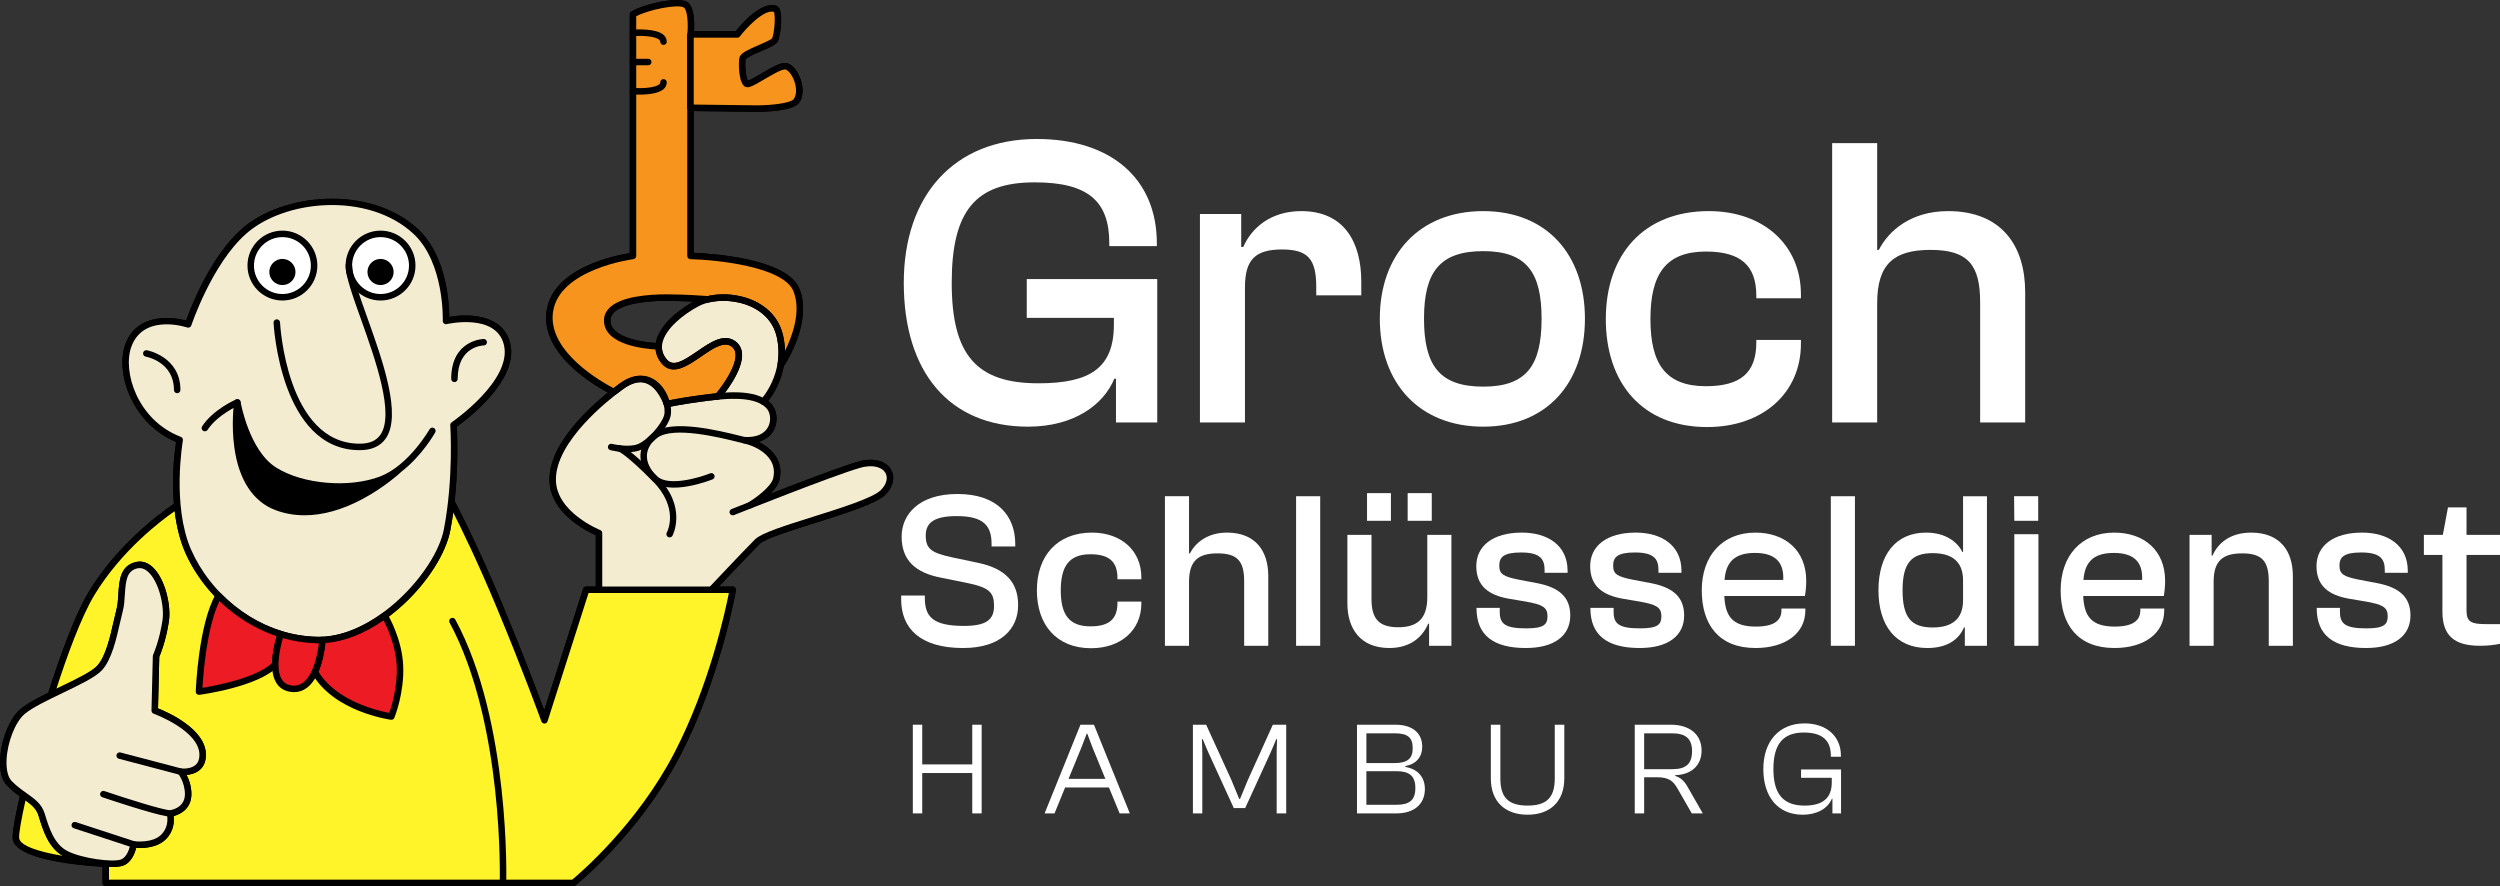
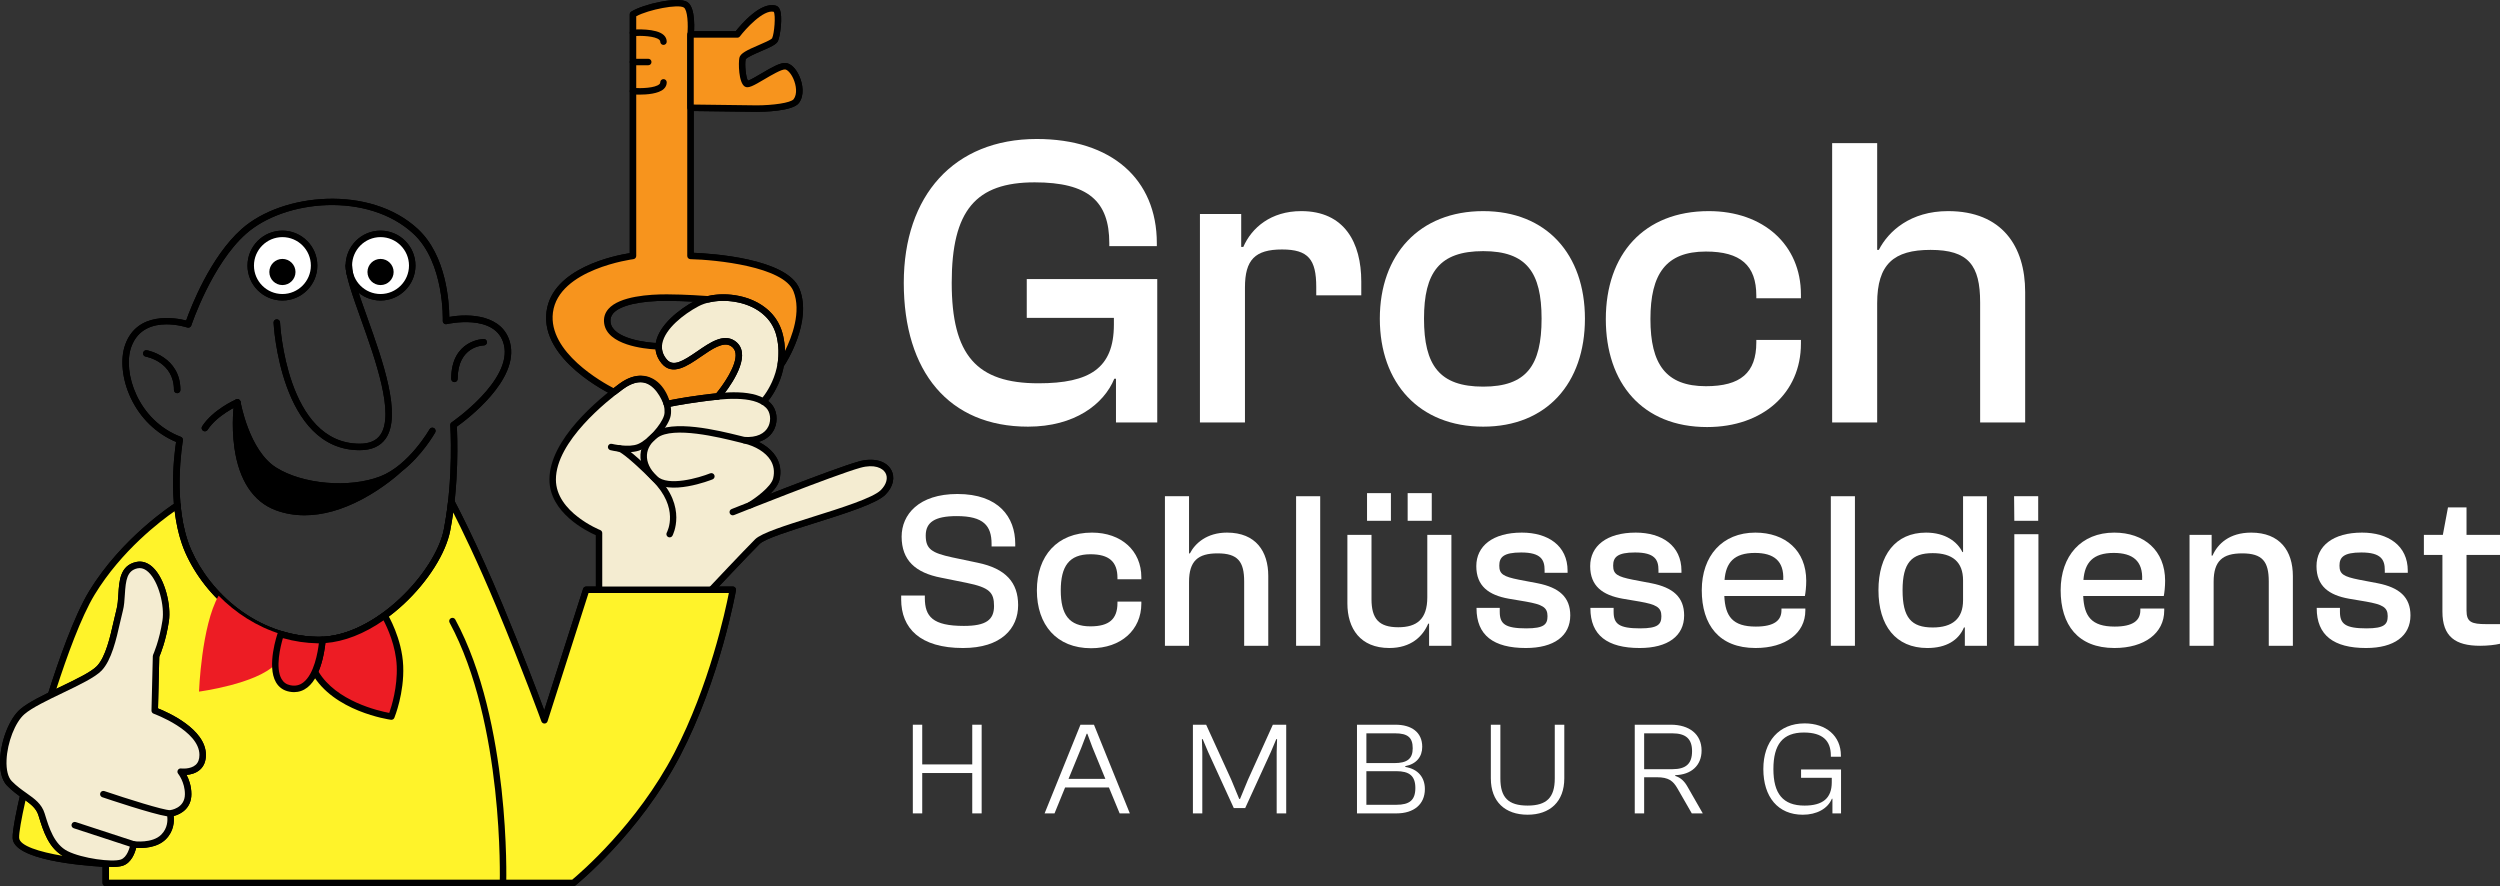
<svg xmlns="http://www.w3.org/2000/svg" viewBox="0 0 547.909 194.219">
  <rect x="0" y="0" width="547.909" height="194.219" fill="#333333" stroke="none" />
  <g id="a" data-name="Layer 1" />
  <g id="b" data-name="Layer 2">
    <g id="c" data-name="Layer 1">
      <g>
        <path d="M11.178,153.024c-.071,0-.144-.011-.215-.033-.374-.118-.582-.518-.463-.893,2.308-7.293,5.746-17.117,9.023-22.509,7.272-11.964,18.916-19.388,19.033-19.461,.332-.211,.771-.11,.98,.223,.209,.332,.109,.771-.223,.98-.113,.072-11.482,7.327-18.576,18.996-3.203,5.271-6.599,14.981-8.883,22.2-.096,.303-.376,.496-.678,.496Z" />
        <path d="M125.655,194.219H23.18c-.393,0-.711-.318-.711-.711v-3.546c-4.488-.257-19.458-1.473-19.697-6.268-.087-1.737,1.01-6.784,1.671-9.638,.089-.384,.474-.621,.853-.532,.383,.088,.621,.471,.532,.853-1.08,4.664-1.691,8.121-1.636,9.247,.14,2.789,11.208,4.575,19.022,4.953,.379,.018,.677,.33,.677,.71v3.51H125.401c1.687-1.396,14.196-12.058,22.369-27.757,7.71-14.81,11.218-31.233,11.968-35.073h-30.749l-8.987,28.114c-.093,.29-.36,.488-.664,.494h-.014c-.299,0-.566-.188-.669-.469-.04-.11-4.048-11.169-9.837-25.06-5.779-13.871-10.518-22.719-10.564-22.807-.187-.346-.057-.777,.289-.963,.349-.186,.778-.055,.963,.289,.048,.089,4.816,8.992,10.625,22.934,4.378,10.506,7.741,19.397,9.146,23.178l8.516-26.639c.095-.294,.368-.494,.678-.494h32.126c.21,0,.409,.093,.544,.253s.192,.372,.157,.579c-.033,.191-3.405,19.3-12.265,36.319-8.878,17.055-22.794,28.257-22.934,28.368-.126,.1-.282,.154-.443,.154Z" />
        <path d="M24.581,190.001c-3.147,0-7.86-.917-10.396-2.188-3.497-1.754-4.71-5.701-5.685-8.873l-.07-.23c-.507-1.648-1.794-2.559-3.424-3.712-1.062-.751-2.265-1.602-3.439-2.8-1.415-1.443-1.627-3.869-1.555-5.65,.174-4.297,2.07-9.067,4.411-11.096,1.79-1.552,5.307-3.239,8.708-4.872,3.39-1.627,6.896-3.31,8.124-4.612,1.898-2.011,2.878-6.348,3.666-9.833,.217-.961,.418-1.852,.619-2.606,.258-.966,.33-2.148,.4-3.291,.18-2.948,.383-6.29,3.885-7.068,1.28-.286,2.54,.116,3.653,1.154,2.667,2.487,4.066,8.302,3.536,11.839-.636,4.233-1.82,7.133-2.107,7.793l-.276,11.301c2.145,.852,10.496,4.533,10.496,10.187,0,1.396-.446,2.495-1.326,3.268-1.645,1.444-4.192,1.132-4.299,1.116l-13.455-3.535c-.38-.1-.607-.488-.507-.868,.1-.38,.488-.61,.868-.507l13.365,3.517c-.02-.013,.165,.015,.427,.015,.641,0,1.86-.099,2.667-.811,.563-.497,.838-1.215,.838-2.194,0-5.352-9.938-8.997-10.039-9.033-.288-.104-.478-.38-.47-.687l.293-11.944c.002-.097,.024-.192,.065-.28,.014-.029,1.375-3.025,2.054-7.547,.468-3.123-.784-8.428-3.1-10.587-.769-.716-1.563-.987-2.375-.807-2.29,.509-2.576,2.518-2.774,5.767-.073,1.213-.15,2.467-.444,3.571-.197,.739-.395,1.611-.607,2.553-.825,3.654-1.854,8.202-4.018,10.496-1.411,1.494-4.876,3.157-8.544,4.918-3.316,1.592-6.746,3.238-8.392,4.664-2.042,1.77-3.765,6.197-3.922,10.079-.086,2.121,.322,3.754,1.149,4.597,1.085,1.106,2.184,1.884,3.245,2.635,1.777,1.258,3.312,2.343,3.962,4.455l.071,.23c.895,2.913,2.008,6.538,4.961,8.02,3.179,1.593,9.754,2.47,11.65,1.837,1.118-.373,1.728-1.86,1.979-2.834l-12.293-4.023c-.374-.122-.577-.523-.455-.896s.523-.579,.896-.455l12.897,4.221c.328,.107,.532,.435,.483,.776-.021,.151-.56,3.728-3.06,4.562-.562,.188-1.378,.273-2.341,.273Z" />
        <path d="M37.314,178.974c-2.238,0-13.607-3.819-14.897-4.255-.372-.126-.572-.529-.446-.901,.127-.372,.529-.572,.901-.446,4.979,1.682,12.915,4.184,14.378,4.184,.066-.011,3.275-.376,3.275-3.51,0-2.623-1.466-4.456-1.481-4.475-.247-.304-.202-.751,.102-1,.303-.249,.748-.206,.998,.098,.074,.09,1.804,2.227,1.804,5.377,0,3.549-3.028,4.775-4.63,4.929h-.003Z" />
        <path d="M30.609,185.855c-.809,0-1.368-.076-1.433-.085-.389-.056-.658-.415-.604-.804,.056-.389,.417-.663,.804-.604,.038,.005,3.991,.533,5.963-1.439,1.895-1.895,1.253-4.363,1.225-4.467-.103-.378,.119-.77,.497-.873,.371-.104,.768,.113,.873,.492,.038,.136,.905,3.359-1.589,5.854-1.638,1.638-4.16,1.927-5.736,1.927Z" />
        <path d="M69.913,140.991c-.105,0-.21,0-.315-.003-14.095-.252-24.717-10.17-28.992-19.889-4.02-9.138-2.449-21.424-2.014-24.243-4.344-1.811-7.861-5.225-9.945-9.669-1.883-4.014-2.347-8.474-1.211-11.638,2.649-7.38,10.933-5.921,13.367-5.312,.998-2.809,5.254-13.908,12.155-20.04,8.95-7.951,28.182-9.719,38.638,.011,6.274,5.838,6.85,16.132,6.875,19.254,4.388-.8,11.781-.502,13.335,5.716,2.032,8.125-9.497,16.77-11.681,18.321,.114,2.154,.527,12.531-1.442,22.76-1.898,9.858-15.488,24.732-28.77,24.732ZM36.503,71.081c-2.865,0-6.287,.932-7.729,4.949-1.959,5.458,1.375,16.104,10.865,19.712,.319,.122,.507,.454,.447,.79-.025,.142-2.473,14.231,1.822,23.995,4.092,9.304,14.249,18.799,27.715,19.039,.095,.002,.19,.003,.285,.003,12.416,0,25.609-14.396,27.378-23.58,2.165-11.242,1.404-22.682,1.396-22.796-.018-.253,.1-.495,.309-.638,.135-.092,13.39-9.216,11.436-17.032-1.74-6.964-12.405-4.517-12.512-4.493-.217,.056-.446,0-.616-.143-.172-.141-.268-.354-.26-.576,.005-.127,.405-12.718-6.412-19.062-9.934-9.242-28.213-7.551-36.724,.011-7.492,6.656-11.927,19.93-11.971,20.063-.06,.179-.188,.327-.356,.412-.167,.086-.361,.101-.543,.04-.177-.059-2.164-.694-4.53-.694Z" />
        <path d="M61.895,65.861c-4.223,0-7.658-3.436-7.658-7.658s3.436-7.658,7.658-7.658,7.657,3.436,7.657,7.658-3.435,7.658-7.657,7.658Zm0-13.895c-3.438,0-6.236,2.798-6.236,6.236s2.798,6.236,6.236,6.236,6.235-2.798,6.235-6.236-2.797-6.236-6.235-6.236Z" />
        <circle cx="61.895" cy="59.61" r="2.154" />
        <path d="M61.895,62.476c-1.58,0-2.866-1.285-2.866-2.865s1.286-2.865,2.866-2.865,2.865,1.285,2.865,2.865-1.285,2.865-2.865,2.865Zm0-4.309c-.796,0-1.444,.647-1.444,1.443s.648,1.443,1.444,1.443,1.443-.647,1.443-1.443-.647-1.443-1.443-1.443Z" />
        <path d="M83.402,65.861c-4.223,0-7.658-3.436-7.658-7.658s3.436-7.658,7.658-7.658,7.657,3.436,7.657,7.658-3.435,7.658-7.657,7.658Zm0-13.895c-3.438,0-6.236,2.798-6.236,6.236s2.798,6.236,6.236,6.236,6.235-2.798,6.235-6.236-2.797-6.236-6.235-6.236Z" />
        <circle cx="83.402" cy="59.61" r="2.154" />
        <path d="M83.402,62.476c-1.58,0-2.866-1.285-2.866-2.865s1.286-2.865,2.866-2.865,2.865,1.285,2.865,2.865-1.285,2.865-2.865,2.865Zm0-4.309c-.796,0-1.444,.647-1.444,1.443s.648,1.443,1.444,1.443,1.443-.647,1.443-1.443-.647-1.443-1.443-1.443Z" />
        <path d="M78.823,98.661c-17.406,0-18.857-27.659-18.869-27.938-.019-.393,.285-.725,.678-.742,.378-.014,.726,.285,.742,.678,.013,.266,1.398,26.581,17.449,26.581,2.136,0,3.617-.629,4.528-1.922,3.195-4.532-1.1-16.562-4.234-25.345-1.811-5.07-3.373-9.448-3.373-11.77,0-.393,.318-.711,.711-.711s.711,.318,.711,.711c0,2.075,1.524,6.346,3.29,11.291,3.421,9.582,7.678,21.507,4.059,26.643-1.181,1.676-3.096,2.524-5.691,2.524Z" />
        <path d="M44.899,94.528c-.133,0-.267-.037-.387-.114-.329-.215-.423-.655-.209-.984,2.376-3.654,7.229-5.803,7.436-5.892,.359-.157,.779,.007,.936,.367,.157,.359-.007,.778-.366,.936-.047,.021-4.672,2.072-6.812,5.364-.137,.209-.364,.323-.598,.323Z" />
-         <path d="M87.66,102.704s-13.916,13.361-27.019,8.436c-11.345-4.264-8.618-22.951-8.618-22.951,0,0,1.847,10.904,8.09,14.861,6.243,3.957,16.877,4.573,23.479,2.023,6.602-2.55,11.168-10.64,11.168-10.64" />
        <path d="M66.74,112.93c-2.226,0-4.353-.373-6.349-1.123-4.897-1.841-8.016-6.558-9.018-13.641-.742-5.246-.083-9.885-.055-10.079,.051-.347,.346-.604,.695-.608,.36,0,.65,.247,.71,.592,.018,.106,1.87,10.641,7.77,14.38,5.828,3.694,16.072,4.571,22.843,1.96,6.28-2.427,10.76-10.249,10.805-10.327,.193-.342,.626-.464,.969-.27,.342,.193,.463,.627,.27,.969-.148,.263-2.92,5.109-7.297,8.5-.53,.498-3.872,3.552-8.685,6.114-4.408,2.348-8.689,3.533-12.658,3.533Zm-14.281-20.209c-.024,5.645,1.099,14.998,8.433,17.754,7.555,2.841,15.504-.711,20.654-4.006-7.003,1.8-16.282,.688-21.813-2.817-3.865-2.45-6.094-7.326-7.273-10.931Z" />
        <path d="M64.45,151.69c-.339,0-.687-.034-1.042-.104-1.303-.252-2.289-.946-2.933-2.062-2.071-3.595,.283-10.488,.385-10.78,.129-.371,.533-.566,.905-.438,.37,.129,.567,.534,.438,.905-.022,.065-2.244,6.572-.496,9.604,.435,.753,1.079,1.202,1.97,1.375,1.065,.208,1.979,0,2.795-.629,2.993-2.311,3.479-9.27,3.483-9.34,.025-.393,.354-.692,.756-.664,.392,.025,.689,.364,.664,.756-.021,.312-.532,7.669-4.033,10.373-.865,.668-1.835,1.004-2.893,1.004Z" />
        <path d="M85.773,157.756c-.032,0-.065-.002-.099-.007-.513-.071-12.618-1.847-17.286-10.157-.192-.343-.07-.776,.271-.969,.345-.192,.776-.068,.969,.271,3.777,6.726,13.278,8.899,15.684,9.351,.512-1.447,1.825-5.657,1.637-10.252-.23-5.63-3.229-10.649-3.259-10.699-.203-.336-.096-.773,.24-.977,.334-.202,.771-.096,.977,.239,.131,.217,3.218,5.373,3.464,11.378,.244,5.979-1.851,11.162-1.939,11.38-.11,.27-.373,.441-.658,.441Z" />
        <path d="M43.615,152.286c-.176,0-.347-.065-.479-.185-.155-.142-.24-.344-.232-.553,.022-.597,.584-14.693,4.392-21.352,.194-.341,.629-.459,.97-.265,.342,.195,.46,.629,.265,.97-3.114,5.446-3.975,16.656-4.16,19.84,2.852-.458,12.099-2.175,15.454-5.626,.274-.279,.723-.288,1.006-.014,.281,.273,.287,.724,.014,1.006-4.312,4.435-16.614,6.103-17.136,6.172-.03,.004-.062,.006-.093,.006Z" />
        <path d="M110.237,194.219h-.022c-.393-.013-.7-.341-.688-.733,.011-.347,.948-34.952-10.995-57.033-.187-.345-.058-.776,.288-.964,.346-.186,.777-.059,.964,.288,12.126,22.421,11.176,57.403,11.165,57.754-.013,.385-.328,.688-.711,.688Z" />
-         <path d="M131.283,129.967c-.393,0-.711-.318-.711-.711v-11.957c-2.048-.903-10.156-4.938-10.156-12.196,0-8.782,10.698-17.594,15.298-20.975,3.857-2.833,6.649-1.689,7.973-.756,2.628,1.859,3.885,5.882,3.212,8.102-.758,2.498-4.038,6.106-6.5,7.149-2.472,1.047-6.461,.077-6.629,.035-.382-.095-.613-.48-.52-.861,.094-.382,.48-.609,.861-.52,.036,.009,3.698,.896,5.732,.035,2.077-.879,5.057-4.151,5.693-6.251,.466-1.538-.45-4.957-2.672-6.528-1.769-1.25-3.949-.994-6.31,.741-3.452,2.537-14.718,11.467-14.718,19.828,0,7.157,9.608,11.024,9.705,11.062,.272,.107,.451,.37,.451,.662v12.429c0,.393-.318,.711-.711,.711Z" />
+         <path d="M131.283,129.967c-.393,0-.711-.318-.711-.711v-11.957v12.429c0,.393-.318,.711-.711,.711Z" />
        <path d="M146.758,117.773c-.116,0-.234-.028-.343-.089-.344-.189-.468-.621-.279-.964,.122-.227,2.802-5.385-3.163-11.349-5.856-5.858-7.321-6.376-7.381-6.396-.391-.039-.63-.38-.591-.771,.039-.39,.443-.671,.825-.627,.457,.046,2.165,.8,8.152,6.787,6.755,6.755,3.437,12.979,3.402,13.04-.129,.235-.372,.367-.623,.367Z" />
        <path d="M155.905,129.967c-.175,0-.35-.063-.487-.193-.286-.269-.3-.719-.03-1.005,.073-.078,7.425-7.895,10.098-10.568,1.389-1.388,6.606-3.028,12.648-4.928,6.185-1.944,13.194-4.147,14.905-5.858,1.255-1.255,1.641-2.707,1.007-3.79-.614-1.048-2.418-1.964-5.472-1.111-5.759,1.613-27.496,10.291-27.715,10.378-.365,.147-.778-.031-.924-.396-.146-.364,.031-.778,.396-.924,.896-.358,22.027-8.794,27.859-10.427,3.157-.886,5.938-.194,7.082,1.762,.976,1.668,.505,3.781-1.229,5.515-1.957,1.957-8.834,4.119-15.484,6.209-5.372,1.689-10.928,3.436-12.069,4.577-2.658,2.658-9.994,10.458-10.068,10.537-.14,.148-.328,.224-.518,.224Z" />
        <path d="M164.377,111.441c-.241,0-.476-.122-.609-.344-.203-.336-.096-.772,.241-.976,1.361-.823,4.993-3.379,5.441-5.299,.343-1.468,.141-2.812-.599-3.994-1.061-1.695-3.269-3.065-5.907-3.666-.319-.072-.75-.18-1.27-.309-3.864-.96-14.131-3.508-17.618-.904-1.397,1.043-2.183,2.341-2.271,3.752-.099,1.572,.657,3.182,2.185,4.654,2.444,2.349,9.253,.353,11.671-.617,.362-.142,.779,.031,.925,.396s-.031,.778-.396,.925c-.39,.156-9.587,3.789-13.187,.32-1.838-1.771-2.743-3.765-2.617-5.767,.115-1.842,1.097-3.502,2.839-4.803,4.029-3.01,14.389-.436,18.812,.664,.508,.126,.93,.23,1.241,.302,3,.683,5.542,2.289,6.799,4.299,.947,1.516,1.209,3.222,.777,5.072-.664,2.846-5.538,5.857-6.092,6.191-.114,.069-.241,.103-.366,.103Z" />
        <path d="M163.765,97.202c-.231,0-.468-.008-.709-.022-.392-.025-.689-.363-.665-.755,.025-.393,.359-.689,.755-.665,2.631,.172,4.512-.677,5.291-2.377,.615-1.343,.39-3.059-.524-3.993-2.808-2.87-9.873-1.938-14.092-1.382-4.425,.582-7.482,1.239-7.513,1.246-.385,.084-.763-.161-.846-.545s.161-.763,.545-.846c.03-.007,3.141-.676,7.573-1.259,4.83-.637,12.044-1.587,15.349,1.791,1.325,1.354,1.662,3.701,.8,5.58-.949,2.072-3.103,3.227-5.964,3.227Z" />
        <path d="M167.3,88.735c-.175,0-.352-.064-.488-.195-.285-.27-.297-.72-.028-1.005,.053-.056,5.247-5.668,3.457-13.66-.843-3.767-3.517-5.703-5.612-6.664-3.646-1.674-8.51-1.706-11.564-.075-3.253,1.735-7.276,4.9-7.908,8.115-.252,1.275,.058,2.415,.945,3.485,1.413,1.707,3.482,.479,6.716-1.746,2.802-1.929,5.698-3.924,8.165-2.324,.918,.596,1.463,1.449,1.618,2.538,.563,3.958-4.506,9.886-4.723,10.137-.258,.298-.706,.329-1.003,.073s-.33-.705-.073-1.003c1.354-1.571,4.784-6.252,4.391-9.007-.097-.673-.418-1.178-.983-1.545-1.669-1.084-4.167,.637-6.585,2.302-2.938,2.022-6.266,4.32-8.618,1.483-1.16-1.4-1.58-2.971-1.245-4.668,.728-3.7,4.938-7.124,8.634-9.096,3.472-1.851,8.745-1.836,12.828,.037,2.387,1.096,5.437,3.312,6.407,7.646,1.959,8.752-3.577,14.701-3.813,14.95-.14,.146-.327,.221-.516,.221Z" />
        <path d="M38.833,86.175c-.393,0-.711-.318-.711-.711,0-6.116-5.933-7.257-6.186-7.303-.386-.069-.644-.438-.574-.825,.07-.385,.446-.644,.822-.575,.074,.013,7.359,1.381,7.359,8.703,0,.393-.318,.711-.711,.711Z" />
        <path d="M99.596,83.745c-.393,0-.711-.318-.711-.711,0-8.573,7.053-8.745,7.123-8.746h.008c.39,0,.707,.313,.711,.703,.004,.393-.31,.714-.701,.719h0c-.233,.004-5.719,.184-5.719,7.324,0,.393-.318,.711-.711,.711Z" />
        <path d="M134.549,86.613c-.102,0-.205-.021-.304-.068-.647-.307-15.834-7.641-14.474-18.231,1.231-9.604,15.07-12.335,18.245-12.836V3.155c0-.246,.127-.475,.336-.604,2.67-1.657,10.249-3.386,12.274-2.107,1.944,1.228,1.518,6.489,1.412,7.531l.004,47.43c3.707,.149,20.492,1.192,23.174,7.899,2.882,7.205-3.037,16.36-3.29,16.746-.215,.33-.656,.422-.984,.205-.328-.216-.42-.656-.205-.984,.058-.089,5.765-8.925,3.159-15.439-2.165-5.412-17.033-6.908-22.58-7.027-.387-.009-.695-.324-.695-.711V7.903c.263-2.652,.047-5.752-.754-6.257-1.241-.789-7.672,.435-10.429,1.919V56.093c0,.358-.267,.661-.623,.706-.164,.021-16.41,2.162-17.634,11.696-1.229,9.567,13.524,16.694,13.673,16.765,.354,.169,.506,.593,.338,.947-.122,.257-.377,.406-.644,.406Z" />
        <path d="M144.369,76.615h-.016c-.458-.01-11.22-.308-11.947-5.772-.158-1.191,.158-2.248,.942-3.14,2.468-2.809,9.057-3.205,12.828-3.192,4.431,.017,9.039,.379,9.085,.383,.392,.031,.684,.374,.652,.766s-.384,.671-.766,.652c-.045-.004-4.602-.362-8.978-.379-5.856-.023-10.245,.992-11.754,2.709-.508,.578-.704,1.236-.601,2.014,.472,3.544,7.789,4.478,10.568,4.538,.393,.009,.704,.334,.695,.727-.009,.388-.325,.695-.711,.695Z" />
        <path d="M165.815,24.512l-14.491-.186c-.393-.005-.707-.327-.702-.72,.005-.39,.322-.702,.711-.702h.009l14.482,.186c3.413,0,7.496-.523,8.124-1.365,.831-1.115,.564-3.043-.067-4.458-.575-1.287-1.341-2.003-1.801-2.045-.769-.073-3.048,1.262-4.541,2.145-2.434,1.439-3.545,2.058-4.29,1.612-1.401-.841-1.424-5.227-1.211-6.29,.204-1.02,1.738-1.727,4.226-2.796,1.084-.466,2.721-1.17,2.96-1.516,.485-1.055,.81-5.077,.354-5.792-2.053-.495-5.62,3.03-7.42,5.397-.135,.177-.345,.28-.566,.28h-10.259c-.393,0-.711-.318-.711-.711s.318-.711,.711-.711h9.911c1.117-1.409,5.488-6.581,8.816-5.599,.247,.073,.59,.27,.824,.789,.72,1.591,.104,5.909-.381,6.962-.344,.744-1.56,1.295-3.679,2.206-1.187,.511-3.174,1.365-3.405,1.809-.24,1.222,.067,4.018,.501,4.671,.53-.138,1.884-.938,2.895-1.537,2.502-1.479,4.233-2.442,5.394-2.336,1.099,.1,2.209,1.177,2.971,2.881,.778,1.743,1.163,4.205-.091,5.888-1.375,1.845-7.966,1.938-9.273,1.938Z" />
        <path d="M145.412,9.846c-.393,0-.711-.318-.711-.711,0-.109-.023-.243-.197-.404-.904-.84-3.989-.951-5.723-.821-.387,.037-.733-.265-.762-.656-.029-.392,.265-.732,.656-.762,.519-.039,5.143-.337,6.796,1.196,.426,.396,.651,.896,.651,1.447,0,.393-.318,.711-.711,.711Z" />
        <path d="M140.116,20.74c-.731,0-1.28-.037-1.44-.049-.392-.029-.686-.37-.656-.762s.378-.709,.762-.656c1.729,.128,4.818,.019,5.723-.821,.174-.161,.197-.295,.197-.404,0-.393,.318-.711,.711-.711s.711,.318,.711,.711c0,.551-.226,1.051-.651,1.447-1.143,1.061-3.711,1.245-5.355,1.245Z" />
        <path d="M142.07,14.303h-3.342c-.393,0-.711-.318-.711-.711s.318-.711,.711-.711h3.342c.393,0,.711,.318,.711,.711s-.318,.711-.711,.711Z" />
        <path d="M198.075,61.984c0-19.097,10.964-31.523,29.146-31.523,16.355,0,26.314,8.771,26.314,22.843v.64h-10.416v-.64c0-9.229-4.66-13.34-16.355-13.34-12.883,0-18.183,6.122-18.183,22.021s5.482,22.02,19.005,22.02c11.238,0,16.538-3.289,16.538-12.883v-1.462h-19.097v-8.497h28.6v31.431h-9.046v-9.594h-.365c-2.284,5.573-8.681,10.508-18.914,10.508-17.36,0-27.228-12.062-27.228-31.522Z" fill="#fff" />
        <path d="M262.982,92.593V46.908h9.046v7.218h.456c1.828-4.203,6.03-7.857,12.7-7.857,9.503,0,13.158,6.944,13.158,15.441v3.015h-9.868v-1.827c0-6.03-1.736-8.223-7.492-8.223-5.939,0-8.132,2.284-8.132,8.314v29.604h-9.868Z" fill="#fff" />
        <path d="M302.407,69.842c0-14.071,8.68-23.573,22.659-23.573,13.889,0,22.294,9.502,22.294,23.573,0,14.162-8.405,23.665-22.294,23.665-13.979,0-22.659-9.503-22.659-23.665Zm35.451,0c0-10.143-3.289-14.802-12.792-14.802-9.594,0-12.975,4.659-12.975,14.802,0,10.233,3.381,14.894,12.975,14.894,9.503,0,12.792-4.66,12.792-14.894Z" fill="#fff" />
        <path d="M351.937,69.934c0-14.163,8.314-23.665,22.567-23.665,11.97,0,20.193,7.4,20.193,18.273v.822h-9.776v-.548c0-6.67-3.473-9.686-11.056-9.686-8.771,0-12.152,4.935-12.152,14.803s3.381,14.71,12.152,14.71c7.583,0,11.056-2.924,11.056-9.594v-.548h9.776v.822c0,10.781-8.314,18.273-20.559,18.273-14.162,0-22.202-9.594-22.202-23.664Z" fill="#fff" />
        <path d="M401.54,92.593V31.375h9.868v23.391h.365c2.102-4.111,6.944-8.497,15.167-8.497,11.878,0,16.903,7.767,16.903,17.726v28.599h-9.868v-26.314c0-8.132-2.558-11.513-10.872-11.513-8.041,0-11.695,3.106-11.695,11.695v26.132h-9.868Z" fill="#fff" />
        <path d="M197.505,131.356v-.831h5.186v.538c0,4.061,1.712,6.115,8.561,6.115,4.843,0,6.604-1.321,6.604-4.354,0-2.983-.979-4.06-6.018-5.087l-5.577-1.126c-5.625-1.076-8.658-3.815-8.658-9.001,0-4.843,3.767-9.344,12.229-9.344,9.051,0,12.671,5.088,12.671,10.909v.587h-5.186v-.538c0-4.011-1.762-6.114-7.632-6.114-4.843,0-6.8,1.369-6.8,4.256,0,2.983,1.321,3.815,5.821,4.794l5.577,1.174c6.164,1.272,8.854,4.354,8.854,9.295,0,5.137-3.718,9.393-12.083,9.393-9.441,0-13.551-4.354-13.551-10.665Z" fill="#fff" />
        <path d="M227.246,129.399c0-7.583,4.452-12.671,12.083-12.671,6.409,0,10.812,3.963,10.812,9.784v.44h-5.234v-.293c0-3.571-1.859-5.186-5.919-5.186-4.696,0-6.507,2.642-6.507,7.925s1.811,7.876,6.507,7.876c4.06,0,5.919-1.565,5.919-5.137v-.294h5.234v.44c0,5.772-4.452,9.784-11.007,9.784-7.583,0-11.888-5.137-11.888-12.67Z" fill="#fff" />
        <path d="M255.309,141.531v-32.776h5.283v12.523h.195c1.126-2.201,3.719-4.55,8.121-4.55,6.359,0,9.05,4.158,9.05,9.491v15.312h-5.283v-14.089c0-4.354-1.369-6.164-5.821-6.164-4.305,0-6.262,1.663-6.262,6.262v13.991h-5.283Z" fill="#fff" />
        <path d="M284.057,141.531v-32.776h5.283v32.776h-5.283Z" fill="#fff" />
        <path d="M295.299,132.236v-15.019h5.283v14.089c0,4.354,1.663,6.164,5.87,6.164,4.061,0,6.359-1.761,6.359-6.555v-13.698h5.283v24.313h-4.892v-4.843h-.195c-1.175,2.788-3.768,5.332-8.513,5.332-6.359,0-9.196-4.256-9.196-9.784Zm4.305-18.1v-6.066h5.234v6.066h-5.234Zm8.903,0v-6.066h5.283v6.066h-5.283Z" fill="#fff" />
        <path d="M323.602,133.313v-.098h5.088v.881c0,2.642,1.174,3.62,5.821,3.62,3.913,0,4.647-.881,4.647-2.69,0-1.957-1.175-2.544-4.745-3.181l-3.768-.636c-4.354-.782-7.093-2.739-7.093-7.142s3.62-7.339,9.979-7.339c5.724,0,10.028,2.838,10.028,8.365v.44h-5.039v-.587c0-2.25-.782-3.864-5.136-3.864-3.865,0-4.795,1.027-4.795,2.886s.881,2.397,4.306,3.082l4.109,.783c4.696,.93,7.142,3.033,7.142,7.044,0,4.501-3.571,7.143-9.734,7.143-7.094,0-10.812-2.788-10.812-8.708Z" fill="#fff" />
        <path d="M348.559,133.313v-.098h5.088v.881c0,2.642,1.174,3.62,5.821,3.62,3.913,0,4.647-.881,4.647-2.69,0-1.957-1.175-2.544-4.745-3.181l-3.768-.636c-4.354-.782-7.093-2.739-7.093-7.142s3.62-7.339,9.979-7.339c5.724,0,10.028,2.838,10.028,8.365v.44h-5.039v-.587c0-2.25-.782-3.864-5.136-3.864-3.865,0-4.795,1.027-4.795,2.886s.881,2.397,4.306,3.082l4.109,.783c4.696,.93,7.142,3.033,7.142,7.044,0,4.501-3.571,7.143-9.734,7.143-7.094,0-10.812-2.788-10.812-8.708Z" fill="#fff" />
        <path d="M372.967,129.351c0-7.534,4.501-12.622,11.741-12.622,6.555,0,11.153,3.914,11.153,10.567,0,1.271-.146,2.593-.294,3.326h-17.659c.195,4.452,1.81,6.702,6.897,6.702,4.061,0,5.626-1.37,5.626-3.571v-.392h5.234v.44c0,4.99-4.354,8.219-10.909,8.219-8.023,0-11.79-5.088-11.79-12.67Zm4.99-2.251h12.865c.196-4.158-2.055-5.919-6.213-5.919-4.598,0-6.359,2.152-6.652,5.919Z" fill="#fff" />
        <path d="M401.25,141.531v-32.776h5.283v32.776h-5.283Z" fill="#fff" />
        <path d="M411.69,129.351c0-7.681,3.718-12.622,10.42-12.622,4.305,0,6.897,2.055,7.974,4.257h.147v-12.23h5.234v32.776h-4.844v-4.012h-.195c-1.174,2.789-3.864,4.501-8.022,4.501-6.947,0-10.714-4.941-10.714-12.67Zm11.888,8.169c4.305,0,6.653-1.907,6.653-5.968v-4.354c0-4.061-2.349-5.969-6.653-5.969-4.647,0-6.604,2.152-6.604,8.121,0,6.017,1.908,8.169,6.604,8.169Z" fill="#fff" />
        <path d="M441.465,114.137l-.049-5.382h5.283v5.382h-5.234Zm0,27.395v-24.46h5.284v24.46h-5.284Z" fill="#fff" />
        <path d="M451.622,129.351c0-7.534,4.501-12.622,11.741-12.622,6.555,0,11.153,3.914,11.153,10.567,0,1.271-.146,2.593-.294,3.326h-17.659c.195,4.452,1.81,6.702,6.897,6.702,4.061,0,5.626-1.37,5.626-3.571v-.392h5.234v.44c0,4.99-4.354,8.219-10.909,8.219-8.023,0-11.79-5.088-11.79-12.67Zm4.99-2.251h12.865c.196-4.158-2.055-5.919-6.213-5.919-4.598,0-6.359,2.152-6.652,5.919Z" fill="#fff" />
        <path d="M479.866,141.531v-24.313h4.843v4.55h.196c1.125-2.593,3.718-5.039,8.463-5.039,6.311,0,9.147,4.012,9.147,9.54v15.263h-5.283v-14.089c0-4.354-1.369-6.164-5.821-6.164-4.305,0-6.262,1.663-6.262,6.213v14.04h-5.283Z" fill="#fff" />
        <path d="M507.743,133.313v-.098h5.088v.881c0,2.642,1.174,3.62,5.821,3.62,3.913,0,4.647-.881,4.647-2.69,0-1.957-1.175-2.544-4.745-3.181l-3.768-.636c-4.354-.782-7.093-2.739-7.093-7.142s3.62-7.339,9.979-7.339c5.724,0,10.028,2.838,10.028,8.365v.44h-5.039v-.587c0-2.25-.782-3.864-5.136-3.864-3.865,0-4.795,1.027-4.795,2.886s.881,2.397,4.306,3.082l4.109,.783c4.696,.93,7.142,3.033,7.142,7.044,0,4.501-3.571,7.143-9.734,7.143-7.094,0-10.812-2.788-10.812-8.708Z" fill="#fff" />
        <path d="M535.288,134.047v-12.426h-4.061v-4.403h4.158l1.125-6.017h4.061v6.017h7.338v4.403h-7.338v12.181c0,2.544,1.076,2.984,4.354,2.984h2.984v4.305c-1.027,.245-2.69,.44-4.354,.44-5.43,0-8.267-2.006-8.267-7.484Z" fill="#fff" />
        <path d="M200.058,178.266v-19.435h2.06v8.702h10.965v-8.702h2.06v19.435h-2.06v-8.847h-10.965v8.847h-2.06Z" fill="#fff" />
        <path d="M228.939,178.266l7.86-19.435h2.959l7.861,19.435h-2.233l-2.35-5.686h-9.602l-2.32,5.686h-2.176Zm5.25-7.571h8.064l-2.843-6.933-1.103-2.958h-.146l-1.131,2.958-2.843,6.933Z" fill="#fff" />
        <path d="M261.442,178.266v-19.435h2.901l5.511,12.066,1.74,4.206h.175l1.74-4.206,5.453-12.066h2.93v19.435h-2.089v-13.459l.087-2.813h-.174l-1.189,2.813-5.627,12.299h-2.494l-5.628-12.299-1.189-2.813h-.174l.087,2.813v13.459h-2.06Z" fill="#fff" />
        <path d="M297.402,178.266v-19.435h8.441c3.51,0,5.859,1.653,5.859,4.844,0,2.176-1.276,3.771-3.713,4.235v.174c2.843,.464,4.293,2.35,4.293,4.845,0,3.364-2.437,5.337-6.207,5.337h-8.674Zm2.06-11.022h6.092c2.843,0,4.061-.929,4.061-3.249s-1.044-3.277-3.887-3.277h-6.266v6.526Zm0,9.137h6.556c2.9,0,4.177-1.015,4.177-3.684,0-2.64-1.305-3.684-4.177-3.684h-6.556v7.367Z" fill="#fff" />
        <path d="M326.738,170.607v-11.776h2.089v11.776c0,4.148,1.711,5.947,5.975,5.947,4.206,0,5.947-1.799,5.947-5.947v-11.776h2.088v11.776c0,5.076-3.133,7.948-8.035,7.948-4.96,0-8.063-2.872-8.063-7.948Z" fill="#fff" />
        <path d="M358.278,178.266v-19.435h7.919c4.003,0,6.729,2.06,6.729,5.656,0,3.307-2.291,5.309-5.772,5.396v.174c1.219,.377,2.031,1.189,2.698,2.379l3.336,5.83h-2.408l-3.133-5.453c-.957-1.683-1.972-2.466-4.496-2.466h-2.813v7.919h-2.06Zm2.06-9.688h6.179c2.987,0,4.322-1.189,4.322-3.944,0-2.669-1.335-3.916-4.322-3.916h-6.179v7.86Z" fill="#fff" />
        <path d="M386.46,168.548c0-6.062,3.423-10.007,9.051-10.007,4.67,0,7.947,2.727,7.947,7.049v.261h-2.204v-.261c0-3.278-1.827-5.048-5.918-5.048-4.611,0-6.671,2.611-6.671,8.006s2.088,8.007,6.816,8.007c4.003,0,5.976-1.625,5.976-5.105v-.986h-6.729v-1.827h8.76v9.63h-1.886v-3.22h-.115c-.929,2.204-3.336,3.51-6.382,3.51-5.425,0-8.645-3.887-8.645-10.008Z" fill="#fff" />
        <path d="M188.383,101.828c-5.862,1.641-24.007,8.902-24.007,8.902,0,0,5.151-3.109,5.767-5.745,1.122-4.807-3.172-7.636-7.041-8.515,6.713,.425,7.48-5.37,5.32-7.577-.329-.336-.713-.616-1.128-.863l.008-.006s5.534-5.822,3.635-14.304c-1.899-8.482-12.931-10.026-18.207-7.212-5.276,2.814-10.869,8.227-7.175,12.682,3.693,4.455,10.703-6.742,15.041-3.928,4.338,2.814-3.256,11.614-3.256,11.614h0c-1.32,.124-2.576,.289-3.666,.433-4.455,.586-7.516,1.249-7.516,1.249,0,0-2.882-9.105-10.024-3.857-6.087,4.474-15.008,12.663-15.008,20.401s10.157,11.725,10.157,11.725v12.428h24.622s7.387-7.856,10.083-10.552c2.697-2.697,24.099-7.332,27.553-10.787,3.454-3.454,.703-7.73-5.159-6.088Z" fill="#f4ecd1" />
        <path d="M134.551,85.903h0c.543-.424,1.073-.827,1.583-1.201,7.142-5.249,10.024,3.857,10.024,3.857,0,0,3.061-.663,7.516-1.249,1.09-.143,2.346-.309,3.666-.432h0s7.594-8.8,3.256-11.614c-4.338-2.814-11.348,8.383-15.041,3.928-.876-1.057-1.225-2.169-1.184-3.286h0s-10.603-.231-11.258-5.156c-.655-4.924,8.607-5.543,13.063-5.527,4.455,.016,9.031,.381,9.031,.381h0c5.673-1.347,14.094,.806,15.731,8.117,.498,2.227,.482,4.268,.19,6.071l.206-.131s6.003-9.148,3.225-16.092c-2.814-7.035-23.225-7.475-23.225-7.475V7.904s.586-5.804-1.085-6.859c-1.671-1.055-8.969,.528-11.52,2.11V56.093s-16.942,2.11-18.251,12.311c-1.309,10.201,14.074,17.499,14.074,17.499Z" fill="#f7941d" />
        <path d="M146.158,89.27c-.304,0-.582-.195-.678-.495-.013-.039-1.279-3.92-4.021-4.81-1.44-.468-3.087-.026-4.904,1.31-.504,.37-1.029,.769-1.565,1.188-.213,.167-.501,.196-.744,.082-.647-.307-15.834-7.641-14.474-18.231,1.231-9.604,15.07-12.335,18.245-12.836V3.155c0-.246,.127-.475,.336-.604,2.67-1.657,10.249-3.386,12.274-2.107,1.944,1.228,1.518,6.489,1.412,7.531l.004,47.43c3.707,.149,20.492,1.192,23.174,7.899,2.882,7.205-3.037,16.36-3.29,16.746-.056,.085-.129,.157-.215,.212l-.207,.131c-.236,.149-.539,.146-.771-.008-.233-.154-.355-.432-.311-.707,.312-1.921,.25-3.873-.183-5.803-.564-2.524-2.004-4.524-4.275-5.945-2.924-1.827-7.08-2.472-10.597-1.635-.072,.017-.147,.021-.221,.017-.045-.004-4.602-.362-8.978-.379-5.856-.023-10.245,.992-11.754,2.709-.508,.578-.704,1.236-.601,2.014,.472,3.544,7.789,4.478,10.568,4.538,.19,.004,.371,.084,.502,.223,.13,.139,.2,.323,.193,.514-.037,1.016,.298,1.934,1.021,2.807,1.413,1.707,3.482,.479,6.716-1.746,2.802-1.929,5.698-3.924,8.165-2.324,.918,.596,1.463,1.449,1.618,2.538,.563,3.958-4.506,9.886-4.723,10.137-.12,.139-.289,.226-.472,.243-1.294,.122-2.524,.283-3.609,.427-4.4,.579-7.458,1.236-7.488,1.243-.05,.011-.101,.016-.15,.016Zm-5.858-6.911c.549,0,1.084,.085,1.605,.255,2.718,.887,4.184,3.838,4.707,5.126,1.113-.221,3.676-.702,6.969-1.135,1.044-.138,2.189-.288,3.402-.408,1.714-2.062,4.575-6.268,4.208-8.798-.098-.67-.419-1.173-.982-1.539-1.669-1.084-4.167,.637-6.585,2.302-2.938,2.022-6.266,4.32-8.618,1.483-.777-.938-1.222-1.963-1.326-3.056-2.454-.137-10.636-.953-11.273-5.746-.158-1.191,.158-2.248,.942-3.14,2.468-2.808,9.057-3.205,12.828-3.192,4.048,.015,8.243,.319,8.974,.374,3.843-.876,8.37-.161,11.569,1.839,2.569,1.607,4.268,3.973,4.91,6.841,.25,1.117,.386,2.241,.408,3.364,1.528-3.083,3.644-8.635,1.859-13.098-2.165-5.412-17.033-6.908-22.58-7.027-.387-.009-.695-.324-.695-.711V7.903c.263-2.652,.047-5.752-.754-6.257-1.241-.789-7.672,.435-10.429,1.919V56.093c0,.358-.267,.661-.623,.706-.164,.021-16.41,2.162-17.634,11.696-1.115,8.689,10.95,15.365,13.286,16.57,.426-.327,.842-.641,1.244-.938,1.604-1.178,3.14-1.77,4.587-1.77Z" />
        <path d="M128.469,129.256l-9.145,28.609s-3.986-11.021-9.849-25.091c-5.608-13.46-10.179-22.09-10.565-22.814-.225,2.011-.525,4.088-.925,6.165-1.817,9.438-15.242,24.388-28.374,24.153-13.132-.234-23.919-9.38-28.354-19.463-1.374-3.123-2.075-6.653-2.39-10.039-.919,.592-11.777,7.737-18.735,19.184-2.869,4.72-6.104,13.349-8.953,22.354h0c4.226-2.071,8.993-4.161,10.595-5.858,2.579-2.733,3.517-9.227,4.455-12.744,.938-3.517-.469-8.911,3.752-9.849,4.221-.938,7.035,7.504,6.331,12.194-.703,4.69-2.11,7.738-2.11,7.738l-.293,11.945s10.508,3.781,10.508,9.702c0,4.309-4.822,3.679-4.822,3.679,0,0,1.641,1.993,1.641,4.924,0,3.84-3.986,4.221-3.986,4.221,0,0,.821,2.931-1.407,5.159-2.255,2.255-6.566,1.641-6.566,1.641,0,0-.469,3.283-2.579,3.986-2.11,.704-8.886-.217-12.194-1.876-3.308-1.659-4.455-5.628-5.393-8.676-.61-1.983-2.157-2.993-3.974-4.283h0c-1.089,4.701-1.715,8.203-1.654,9.442,.234,4.69,19.698,5.628,19.698,5.628v4.221H125.655s13.835-11.021,22.746-28.14c8.911-17.118,12.194-36.112,12.194-36.112h-32.126Z" fill="#fff32a" />
        <path d="M125.655,194.219H23.18c-.393,0-.711-.318-.711-.711v-3.546c-4.488-.257-19.458-1.473-19.697-6.268-.087-1.737,1.01-6.784,1.671-9.638,.053-.231,.218-.421,.439-.505,.222-.086,.472-.052,.664,.085l.275,.195c1.78,1.259,3.317,2.346,3.968,4.459l.071,.23c.895,2.913,2.008,6.538,4.961,8.02,3.179,1.593,9.754,2.47,11.65,1.837,1.381-.461,1.985-2.621,2.101-3.414,.057-.387,.428-.654,.804-.603,.038,.005,3.991,.533,5.963-1.439,1.912-1.912,1.232-4.439,1.226-4.464-.057-.203-.021-.421,.098-.595s.31-.285,.52-.306c.134-.014,3.343-.379,3.343-3.513,0-2.623-1.466-4.456-1.48-4.475-.184-.226-.211-.54-.07-.794s.419-.4,.711-.361c.017,.003,2.025,.24,3.183-.779,.563-.497,.838-1.215,.838-2.194,0-5.352-9.938-8.997-10.039-9.033-.288-.104-.478-.38-.47-.687l.293-11.944c.002-.097,.024-.192,.065-.28,.014-.029,1.375-3.025,2.054-7.547,.468-3.123-.784-8.428-3.1-10.587-.769-.716-1.568-.987-2.375-.807-2.29,.509-2.576,2.518-2.774,5.767-.073,1.213-.15,2.467-.444,3.571-.197,.739-.395,1.611-.607,2.553-.825,3.654-1.854,8.202-4.018,10.496-1.411,1.494-4.873,3.156-8.539,4.916-.757,.363-1.517,.729-2.26,1.093-.257,.125-.562,.085-.777-.1-.216-.186-.3-.482-.214-.754,2.308-7.293,5.746-17.117,9.023-22.509,6.993-11.505,17.754-18.637,18.958-19.412,.208-.135,.473-.15,.696-.042,.223,.109,.374,.326,.396,.574,.353,3.798,1.138,7.102,2.333,9.817,4.092,9.304,14.249,18.799,27.715,19.039,.095,.002,.19,.003,.285,.003,12.416,0,25.609-14.396,27.378-23.58,.368-1.91,.677-3.966,.917-6.109,.035-.31,.268-.561,.573-.619,.311-.062,.614,.089,.762,.363,.498,.935,5.027,9.518,10.593,22.876,4.378,10.506,7.741,19.397,9.146,23.177l8.515-26.638c.095-.294,.368-.494,.678-.494h32.127c.21,0,.409,.093,.544,.253s.192,.372,.157,.579c-.033,.191-3.405,19.3-12.265,36.319-8.878,17.055-22.794,28.257-22.934,28.368-.126,.1-.282,.154-.443,.154Zm-101.764-1.422H125.401c1.687-1.396,14.196-12.058,22.369-27.757,7.71-14.81,11.218-31.233,11.968-35.073h-30.75l-8.986,28.114c-.093,.29-.36,.488-.664,.494-.299,.003-.579-.183-.683-.469-.04-.11-4.048-11.169-9.837-25.06-4.177-10.025-7.763-17.34-9.487-20.729-.188,1.364-.406,2.684-.648,3.941-1.913,9.937-15.658,24.949-29.085,24.729-14.095-.252-24.717-10.17-28.992-19.889-1.129-2.567-1.908-5.615-2.321-9.076-3.004,2.085-11.646,8.603-17.545,18.305-2.975,4.896-6.115,13.62-8.378,20.621,.259-.124,.517-.248,.775-.372,3.388-1.626,6.891-3.309,8.12-4.61,1.897-2.011,2.877-6.348,3.665-9.833,.217-.961,.418-1.852,.619-2.606,.258-.966,.33-2.148,.4-3.291,.18-2.948,.383-6.29,3.885-7.068,1.28-.286,2.54,.116,3.653,1.154,2.667,2.487,4.066,8.302,3.536,11.839-.636,4.233-1.82,7.133-2.107,7.793l-.276,11.301c2.145,.852,10.496,4.533,10.496,10.187,0,1.396-.446,2.495-1.326,3.268-.884,.776-2.029,1.044-2.915,1.124,.497,.946,1.061,2.414,1.061,4.212,0,3.046-2.231,4.382-3.877,4.796,.124,1.13,.065,3.297-1.725,5.087-1.94,1.94-5.118,1.987-6.502,1.904-.278,1.11-1.051,3.271-2.922,3.896-.692,.231-1.764,.308-3.03,.26v2.81Zm-18.3-17.384c-.932,4.137-1.451,7.17-1.399,8.211,.087,1.736,4.409,3.084,9.545,3.945-3.155-1.855-4.305-5.598-5.236-8.63l-.07-.23c-.445-1.445-1.489-2.324-2.839-3.296Z" />
        <path d="M37.25,178.266s.821,2.931-1.407,5.159c-2.255,2.255-6.566,1.641-6.566,1.641,0,0-.469,3.283-2.579,3.986s-8.886-.217-12.194-1.876c-3.308-1.659-4.455-5.628-5.393-8.676-.938-3.048-4.087-3.794-7.035-6.8-2.948-3.006-.703-12.663,2.814-15.711,3.517-3.048,14.304-6.8,16.884-9.533,2.579-2.733,3.517-9.227,4.455-12.744,.938-3.517-.469-8.911,3.752-9.849,4.221-.938,7.035,7.504,6.331,12.194-.703,4.69-2.11,7.738-2.11,7.738l-.293,11.945s10.508,3.781,10.508,9.702c0,4.309-4.822,3.679-4.822,3.679,0,0,1.641,1.993,1.641,4.924,0,3.84-3.986,4.221-3.986,4.221-2.11,0-14.605-4.221-14.605-4.221" fill="#f4ecd1" />
        <path d="M24.581,190.001c-3.147,0-7.86-.917-10.396-2.188-3.497-1.754-4.71-5.701-5.685-8.873l-.07-.23c-.507-1.648-1.794-2.559-3.424-3.712-1.062-.751-2.265-1.602-3.439-2.8-1.415-1.443-1.627-3.869-1.555-5.65,.174-4.297,2.07-9.067,4.411-11.096,1.79-1.552,5.307-3.239,8.708-4.872,3.39-1.627,6.896-3.31,8.124-4.612,1.898-2.011,2.878-6.348,3.666-9.833,.217-.961,.418-1.852,.619-2.606,.258-.966,.33-2.148,.4-3.291,.18-2.948,.383-6.29,3.885-7.068,1.28-.286,2.54,.116,3.653,1.154,2.667,2.487,4.066,8.302,3.536,11.839-.636,4.233-1.82,7.133-2.107,7.793l-.276,11.301c2.145,.852,10.496,4.533,10.496,10.187,0,1.396-.446,2.495-1.326,3.268-.884,.776-2.029,1.044-2.915,1.124,.497,.946,1.061,2.414,1.061,4.212,0,3.046-2.231,4.382-3.877,4.796,.124,1.13,.065,3.297-1.725,5.087-1.94,1.94-5.118,1.987-6.502,1.904-.278,1.11-1.051,3.271-2.922,3.896-.562,.188-1.378,.273-2.341,.273Zm6.037-65.498c-.161,0-.321,.018-.483,.054-2.29,.509-2.576,2.518-2.774,5.767-.073,1.213-.15,2.467-.444,3.571-.197,.739-.395,1.611-.607,2.553-.825,3.654-1.854,8.202-4.018,10.496-1.411,1.494-4.876,3.157-8.544,4.918-3.316,1.592-6.746,3.238-8.392,4.664-2.042,1.77-3.765,6.197-3.922,10.079-.086,2.121,.322,3.754,1.149,4.597,1.085,1.106,2.184,1.884,3.245,2.635,1.777,1.258,3.312,2.343,3.962,4.455l.071,.23c.895,2.913,2.008,6.538,4.961,8.02,3.179,1.593,9.754,2.47,11.65,1.837,1.381-.461,1.985-2.621,2.101-3.414,.057-.387,.428-.654,.804-.603,.038,.005,3.991,.533,5.963-1.439,1.433-1.433,1.415-3.194,1.309-4.013-3.254-.5-13.04-3.788-14.231-4.19-.372-.126-.572-.529-.446-.901,.127-.372,.529-.572,.901-.446,4.979,1.682,12.915,4.184,14.378,4.184,.066-.011,3.275-.376,3.275-3.51,0-2.623-1.466-4.456-1.481-4.475-.183-.226-.21-.54-.069-.794s.419-.4,.711-.361c.017,.003,2.025,.24,3.183-.779,.563-.497,.838-1.215,.838-2.194,0-5.352-9.938-8.997-10.039-9.033-.288-.104-.478-.38-.47-.687l.293-11.944c.002-.097,.024-.192,.065-.28,.014-.029,1.375-3.025,2.054-7.547,.468-3.123-.784-8.428-3.1-10.587-.614-.572-1.248-.86-1.892-.86Z" />
        <path d="M29.277,185.776c-.073,0-.147-.011-.221-.035l-12.897-4.221c-.374-.122-.577-.523-.455-.896s.523-.579,.896-.455l12.897,4.221c.374,.122,.577,.523,.455,.896-.098,.3-.377,.49-.676,.49Z" />
-         <path d="M39.386,96.408s-2.564,14.323,1.871,24.406,15.222,19.229,28.354,19.463,26.557-14.715,28.374-24.153c2.209-11.472,1.407-22.981,1.407-22.981,0,0,13.824-9.397,11.725-17.792-1.935-7.738-13.366-5.012-13.366-5.012,0,0,.506-12.961-6.639-19.61-10.229-9.518-29.103-7.62-37.681,0-7.721,6.86-12.174,20.372-12.174,20.372,0,0-10.248-3.4-13.152,4.69-2.09,5.821,1.491,16.894,11.281,20.617Z" fill="#f4ecd1" />
        <path d="M69.913,140.991c-.105,0-.21,0-.315-.003-14.095-.252-24.717-10.17-28.992-19.889-4.02-9.138-2.449-21.424-2.014-24.243-4.344-1.811-7.861-5.225-9.945-9.669-1.883-4.014-2.347-8.474-1.211-11.638,2.649-7.38,10.933-5.921,13.367-5.312,.998-2.809,5.254-13.908,12.155-20.04,8.95-7.951,28.182-9.719,38.638,.011,6.274,5.838,6.85,16.132,6.875,19.254,4.388-.8,11.781-.502,13.335,5.716,2.032,8.125-9.497,16.77-11.681,18.321,.114,2.154,.527,12.531-1.442,22.76-1.898,9.858-15.488,24.732-28.77,24.732ZM36.503,71.081c-2.865,0-6.287,.932-7.729,4.949-1.959,5.458,1.375,16.104,10.865,19.712,.319,.122,.507,.454,.447,.79-.025,.142-2.473,14.231,1.822,23.995,4.092,9.304,14.249,18.799,27.715,19.039,.095,.002,.19,.003,.285,.003,12.416,0,25.609-14.396,27.378-23.58,2.165-11.242,1.404-22.682,1.396-22.796-.018-.253,.1-.495,.309-.638,.135-.092,13.39-9.216,11.436-17.032-1.74-6.964-12.405-4.517-12.512-4.493-.217,.056-.446,0-.616-.143-.172-.141-.268-.354-.26-.576,.005-.127,.405-12.718-6.412-19.062-9.934-9.242-28.213-7.551-36.724,.011-7.492,6.656-11.927,19.93-11.971,20.063-.06,.179-.188,.327-.356,.412-.167,.086-.361,.101-.543,.04-.177-.059-2.164-.694-4.53-.694Z" />
        <circle cx="61.895" cy="58.203" r="6.947" fill="#fff" />
        <path d="M61.895,65.861c-4.223,0-7.658-3.436-7.658-7.658s3.436-7.658,7.658-7.658,7.657,3.436,7.657,7.658-3.435,7.658-7.657,7.658Zm0-13.895c-3.438,0-6.236,2.798-6.236,6.236s2.798,6.236,6.236,6.236,6.235-2.798,6.235-6.236-2.797-6.236-6.235-6.236Z" />
        <circle cx="61.895" cy="59.61" r="2.154" />
        <path d="M61.895,62.476c-1.58,0-2.866-1.285-2.866-2.865s1.286-2.865,2.866-2.865,2.865,1.285,2.865,2.865-1.285,2.865-2.865,2.865Zm0-4.309c-.796,0-1.444,.647-1.444,1.443s.648,1.443,1.444,1.443,1.443-.647,1.443-1.443-.647-1.443-1.443-1.443Z" />
        <path d="M90.349,58.203c0-3.837-3.11-6.947-6.947-6.947-3.837,0-6.947,3.11-6.947,6.947s3.11,6.947,6.947,6.947,6.947-3.11,6.947-6.947Z" fill="#fff" />
        <path d="M83.402,65.861c-4.223,0-7.658-3.436-7.658-7.658s3.436-7.658,7.658-7.658,7.657,3.436,7.657,7.658-3.435,7.658-7.657,7.658Zm0-13.895c-3.438,0-6.236,2.798-6.236,6.236s2.798,6.236,6.236,6.236,6.235-2.798,6.235-6.236-2.797-6.236-6.235-6.236Z" />
        <circle cx="83.402" cy="59.61" r="2.154" />
        <path d="M83.402,62.476c-1.58,0-2.866-1.285-2.866-2.865s1.286-2.865,2.866-2.865,2.865,1.285,2.865,2.865-1.285,2.865-2.865,2.865Zm0-4.309c-.796,0-1.444,.647-1.444,1.443s.648,1.443,1.444,1.443,1.443-.647,1.443-1.443-.647-1.443-1.443-1.443Z" />
        <path d="M78.823,98.661c-17.406,0-18.857-27.659-18.869-27.938-.019-.393,.285-.725,.678-.742,.378-.014,.726,.285,.742,.678,.013,.266,1.398,26.581,17.449,26.581,2.136,0,3.617-.629,4.528-1.922,3.195-4.532-1.1-16.562-4.234-25.345-1.811-5.07-3.373-9.448-3.373-11.77,0-.393,.318-.711,.711-.711s.711,.318,.711,.711c0,2.075,1.524,6.346,3.29,11.291,3.421,9.582,7.678,21.507,4.059,26.643-1.181,1.676-3.096,2.524-5.691,2.524Z" />
        <path d="M44.899,94.528c-.133,0-.267-.037-.387-.114-.329-.215-.423-.655-.209-.984,2.376-3.654,7.229-5.803,7.436-5.892,.359-.157,.779,.007,.936,.367,.157,.359-.007,.778-.366,.936-.047,.021-4.672,2.072-6.812,5.364-.137,.209-.364,.323-.598,.323Z" />
        <path d="M87.66,102.704s-13.916,13.361-27.019,8.436c-11.345-4.264-8.618-22.951-8.618-22.951,0,0,1.847,10.904,8.09,14.861,6.243,3.957,16.877,4.573,23.479,2.023,6.602-2.55,11.168-10.64,11.168-10.64" />
        <path d="M66.74,112.93c-2.226,0-4.353-.373-6.349-1.123-4.897-1.841-8.016-6.558-9.018-13.641-.742-5.246-.083-9.885-.055-10.079,.051-.347,.346-.604,.695-.608,.36,0,.65,.247,.71,.592,.018,.106,1.87,10.641,7.77,14.38,5.828,3.694,16.072,4.571,22.843,1.96,6.28-2.427,10.76-10.249,10.805-10.327,.193-.342,.626-.464,.969-.27,.342,.193,.463,.627,.27,.969-.148,.263-2.92,5.109-7.297,8.5-.53,.498-3.872,3.552-8.685,6.114-4.408,2.348-8.689,3.533-12.658,3.533Zm-14.281-20.209c-.024,5.645,1.099,14.998,8.433,17.754,7.555,2.841,15.504-.711,20.654-4.006-7.003,1.8-16.282,.688-21.813-2.817-3.865-2.45-6.094-7.326-7.273-10.931Z" />
        <path d="M110.237,194.219h-.022c-.393-.013-.7-.341-.688-.733,.011-.347,.948-34.952-10.995-57.033-.187-.345-.058-.776,.288-.964,.346-.186,.777-.059,.964,.288,12.126,22.421,11.176,57.403,11.165,57.754-.013,.385-.328,.688-.711,.688Z" />
        <path d="M131.283,129.967c-.393,0-.711-.318-.711-.711v-11.957c-2.048-.903-10.156-4.938-10.156-12.196,0-8.782,10.698-17.594,15.298-20.975,3.857-2.833,6.649-1.689,7.973-.756,2.628,1.859,3.885,5.882,3.212,8.102-.758,2.498-4.038,6.106-6.5,7.149-2.472,1.047-6.461,.077-6.629,.035-.382-.095-.613-.48-.52-.861,.094-.382,.48-.609,.861-.52,.036,.009,3.698,.896,5.732,.035,2.077-.879,5.057-4.151,5.693-6.251,.466-1.538-.45-4.957-2.672-6.528-1.769-1.25-3.949-.994-6.31,.741-3.452,2.537-14.718,11.467-14.718,19.828,0,7.157,9.608,11.024,9.705,11.062,.272,.107,.451,.37,.451,.662v12.429c0,.393-.318,.711-.711,.711Z" />
        <path d="M146.758,117.773c-.116,0-.234-.028-.343-.089-.344-.189-.468-.621-.279-.964,.122-.227,2.802-5.385-3.163-11.349-5.856-5.858-7.321-6.376-7.381-6.396-.391-.039-.63-.38-.591-.771,.039-.39,.443-.671,.825-.627,.457,.046,2.165,.8,8.152,6.787,6.755,6.755,3.437,12.979,3.402,13.04-.129,.235-.372,.367-.623,.367Z" />
        <path d="M155.905,129.967c-.175,0-.35-.063-.487-.193-.286-.269-.3-.719-.03-1.005,.073-.078,7.425-7.895,10.098-10.568,1.389-1.388,6.606-3.028,12.648-4.928,6.185-1.944,13.194-4.147,14.905-5.858,1.255-1.255,1.641-2.707,1.007-3.79-.614-1.048-2.418-1.964-5.472-1.111-5.759,1.613-27.496,10.291-27.715,10.378-.365,.147-.778-.031-.924-.396-.146-.364,.031-.778,.396-.924,.896-.358,22.027-8.794,27.859-10.427,3.157-.886,5.938-.194,7.082,1.762,.976,1.668,.505,3.781-1.229,5.515-1.957,1.957-8.834,4.119-15.484,6.209-5.372,1.689-10.928,3.436-12.069,4.577-2.658,2.658-9.994,10.458-10.068,10.537-.14,.148-.328,.224-.518,.224Z" />
        <path d="M164.377,111.441c-.241,0-.476-.122-.609-.344-.203-.336-.096-.772,.241-.976,1.361-.823,4.993-3.379,5.441-5.299,.343-1.468,.141-2.812-.599-3.994-1.061-1.695-3.269-3.065-5.907-3.666-.321-.072-.754-.18-1.276-.31-3.863-.959-14.126-3.509-17.611-.903-1.397,1.043-2.183,2.341-2.271,3.752-.099,1.572,.657,3.182,2.185,4.654,2.444,2.349,9.253,.353,11.671-.617,.362-.142,.779,.031,.925,.396s-.031,.778-.396,.925c-.39,.156-9.587,3.789-13.187,.32-1.838-1.771-2.743-3.765-2.617-5.767,.115-1.842,1.097-3.502,2.839-4.803,4.028-3.007,14.383-.434,18.806,.662,.511,.127,.935,.232,1.248,.304,3,.683,5.542,2.289,6.799,4.299,.947,1.516,1.209,3.222,.777,5.072-.664,2.846-5.538,5.857-6.092,6.191-.114,.069-.241,.103-.366,.103Z" />
        <path d="M163.765,97.202c-.231,0-.468-.008-.709-.022-.392-.025-.689-.363-.665-.755,.025-.393,.359-.689,.755-.665,2.631,.172,4.512-.677,5.291-2.377,.615-1.343,.39-3.059-.524-3.993-2.808-2.87-9.873-1.938-14.092-1.382-4.425,.582-7.482,1.239-7.513,1.246-.385,.084-.763-.161-.846-.545s.161-.763,.545-.846c.03-.007,3.141-.676,7.573-1.259,4.83-.637,12.044-1.587,15.349,1.791,1.325,1.354,1.662,3.701,.8,5.58-.949,2.072-3.103,3.227-5.964,3.227Z" />
        <path d="M167.3,88.735c-.175,0-.352-.064-.488-.195-.285-.27-.297-.72-.028-1.005,.053-.056,5.247-5.668,3.457-13.66-.843-3.767-3.517-5.703-5.612-6.664-3.646-1.674-8.51-1.706-11.564-.075-3.253,1.735-7.276,4.9-7.908,8.115-.252,1.275,.058,2.415,.945,3.485,1.413,1.707,3.482,.479,6.716-1.746,2.802-1.929,5.698-3.924,8.165-2.324,.918,.596,1.463,1.449,1.618,2.538,.563,3.958-4.506,9.886-4.723,10.137-.258,.298-.706,.329-1.003,.073s-.33-.705-.073-1.003c1.354-1.571,4.784-6.252,4.391-9.007-.097-.673-.418-1.178-.983-1.545-1.669-1.084-4.167,.637-6.585,2.302-2.938,2.022-6.266,4.32-8.618,1.483-1.16-1.4-1.58-2.971-1.245-4.668,.728-3.7,4.938-7.124,8.634-9.096,3.472-1.851,8.745-1.836,12.828,.037,2.387,1.096,5.437,3.312,6.407,7.646,1.959,8.752-3.577,14.701-3.813,14.95-.14,.146-.327,.221-.516,.221Z" />
        <path d="M38.833,86.175c-.393,0-.711-.318-.711-.711,0-6.116-5.933-7.257-6.186-7.303-.386-.069-.644-.438-.574-.825,.07-.385,.446-.644,.822-.575,.074,.013,7.359,1.381,7.359,8.703,0,.393-.318,.711-.711,.711Z" />
        <path d="M99.596,83.745c-.393,0-.711-.318-.711-.711,0-8.573,7.053-8.745,7.123-8.746h.008c.39,0,.707,.313,.711,.703,.004,.393-.31,.714-.701,.719h0c-.233,.004-5.719,.184-5.719,7.324,0,.393-.318,.711-.711,.711Z" />
        <path d="M151.332,23.615l14.483,.186s7.472,0,8.703-1.652c1.812-2.431-.44-7.46-2.374-7.636-1.935-.176-7.65,4.382-8.53,3.855-.879-.528-1.143-4.221-.879-5.54s6.595-2.99,7.123-4.133c.528-1.143,1.146-6.43,0-6.771-3.254-.967-8.266,5.628-8.266,5.628h-10.259V23.615Z" fill="#f7941d" />
        <path d="M165.815,24.512l-14.491-.186c-.39-.005-.702-.321-.702-.711V7.552c0-.393,.318-.711,.711-.711h9.911c1.117-1.409,5.488-6.581,8.815-5.599,.247,.073,.59,.27,.825,.79,.72,1.593,.104,5.91-.382,6.961-.343,.743-1.559,1.295-3.678,2.206-1.188,.511-3.174,1.365-3.405,1.809-.24,1.222,.067,4.018,.501,4.671,.53-.138,1.884-.938,2.895-1.537,2.502-1.479,4.233-2.442,5.394-2.336,1.099,.1,2.209,1.177,2.971,2.881,.778,1.743,1.163,4.205-.091,5.888-1.375,1.845-7.966,1.938-9.273,1.938Zm-13.771-1.599l13.78,.177c3.413,0,7.496-.523,8.124-1.365,.831-1.115,.564-3.043-.067-4.458-.575-1.287-1.341-2.003-1.801-2.045-.769-.073-3.048,1.262-4.541,2.145-2.434,1.439-3.545,2.058-4.29,1.612-1.401-.841-1.424-5.227-1.211-6.29,.204-1.02,1.738-1.727,4.225-2.796,1.084-.465,2.721-1.169,2.96-1.516,.486-1.055,.811-5.078,.354-5.792-2.269-.561-6.209,3.806-7.419,5.397-.135,.177-.344,.28-.566,.28h-9.548v14.65Z" />
        <path d="M145.412,9.846c-.393,0-.711-.318-.711-.711,0-.109-.023-.243-.197-.404-.904-.84-3.989-.951-5.723-.821-.387,.037-.733-.265-.762-.656-.029-.392,.265-.732,.656-.762,.519-.039,5.143-.337,6.796,1.196,.426,.396,.651,.896,.651,1.447,0,.393-.318,.711-.711,.711Z" />
        <path d="M140.116,20.74c-.731,0-1.28-.037-1.44-.049-.392-.029-.686-.37-.656-.762s.378-.709,.762-.656c1.729,.128,4.818,.019,5.723-.821,.174-.161,.197-.295,.197-.404,0-.393,.318-.711,.711-.711s.711,.318,.711,.711c0,.551-.226,1.051-.651,1.447-1.143,1.061-3.711,1.245-5.355,1.245Z" />
        <path d="M142.07,14.303h-3.342c-.393,0-.711-.318-.711-.711s.318-.711,.711-.711h3.342c.393,0,.711,.318,.711,.711s-.318,.711-.711,.711Z" />
-         <path d="M39.594,169.831c-.06,0-.12-.007-.181-.023l-13.366-3.518c-.38-.1-.607-.488-.507-.868,.1-.38,.488-.61,.868-.507l13.366,3.518c.38,.1,.607,.488,.507,.868-.084,.319-.372,.53-.688,.53Z" />
        <g>
          <path d="M87.66,145.964c-.241-5.892-3.361-11.037-3.361-11.037h-.008c-4.176,3.035-8.911,5.139-13.65,5.336l.026,.004s-.252,3.885-1.661,6.976h.003c4.549,8.1,16.765,9.803,16.765,9.803,0,0,2.128-5.19,1.887-11.082Z" fill="#ed1c24" />
          <path d="M85.773,157.756c-.032,0-.065-.002-.099-.007-.512-.071-12.587-1.843-17.269-10.126-.019-.03-.036-.062-.051-.097-.081-.185-.08-.396,.003-.579,1.2-2.633,1.531-5.934,1.589-6.604-.005-.039-.006-.078-.004-.117,.021-.366,.302-.658,.668-.674,4.236-.176,8.822-1.975,13.262-5.202,.169-.123,.385-.168,.591-.114,.182,.045,.346,.162,.443,.322,.131,.217,3.218,5.372,3.464,11.377,.244,5.979-1.851,11.162-1.939,11.38-.11,.27-.373,.441-.658,.441Zm-15.971-10.561c3.888,6.49,13.141,8.605,15.51,9.05,.512-1.447,1.825-5.657,1.637-10.252-.181-4.431-2.076-8.481-2.891-10.031-4.242,2.947-8.618,4.655-12.739,4.973-.127,1.192-.508,3.879-1.517,6.261Z" />
        </g>
        <g>
          <path d="M61.532,138.977l.033,.005c-5.294-1.628-9.963-4.666-13.652-8.432h0c-3.765,6.583-4.298,21.026-4.298,21.026,0,0,12.53-1.655,16.719-5.964h0c.005-3.196,1.199-6.635,1.199-6.635Z" fill="#ed1c24" />
-           <path d="M43.615,152.286c-.176,0-.347-.065-.479-.185-.155-.142-.24-.344-.232-.553,.022-.597,.584-14.693,4.392-21.352,.11-.194,.306-.324,.526-.353,.225-.026,.442,.049,.599,.207,3.801,3.88,8.419,6.732,13.354,8.25,.354,.109,.566,.473,.485,.835-.022,.098-.063,.187-.119,.264-.241,.751-1.093,3.594-1.097,6.213,0,.185-.072,.362-.201,.495-4.312,4.435-16.614,6.103-17.136,6.172-.03,.004-.062,.006-.093,.006Zm4.479-20.555c-2.76,5.683-3.547,15.981-3.724,19.011,2.798-.449,11.75-2.11,15.257-5.431,.053-2.354,.675-4.738,1.015-5.88-4.598-1.537-8.905-4.182-12.548-7.7Zm12.24,13.881h0Z" />
        </g>
        <path d="M69.61,140.277c-2.809-.05-5.51-.511-8.065-1.299l-.012-.002s-3.749,10.797,2.01,11.911c6.361,1.231,7.123-10.622,7.123-10.622l-.05-.007c-.335,.013-.67,.024-1.005,.018Z" fill="#ed1c24" />
        <path d="M64.45,151.69c-.339,0-.687-.034-1.042-.104-1.303-.252-2.289-.946-2.933-2.062-2.071-3.595,.283-10.488,.385-10.78,.112-.322,.429-.512,.78-.47,.034,.006,.081,.016,.114,.025,2.571,.793,5.219,1.22,7.868,1.268h0c.323,.007,.643-.005,.964-.019,.044,0,.093,0,.14,.009,.363,.057,.673,.389,.649,.756-.021,.312-.532,7.669-4.033,10.373-.865,.668-1.835,1.004-2.893,1.004Zm-2.448-11.834c-.512,1.729-1.716,6.493-.294,8.959,.435,.753,1.079,1.202,1.97,1.375,1.065,.208,1.979,0,2.795-.629,2.397-1.851,3.187-6.685,3.408-8.57-.094,0-.188,0-.283-.002h0c-2.555-.046-5.106-.427-7.596-1.133Z" />
      </g>
    </g>
  </g>
</svg>